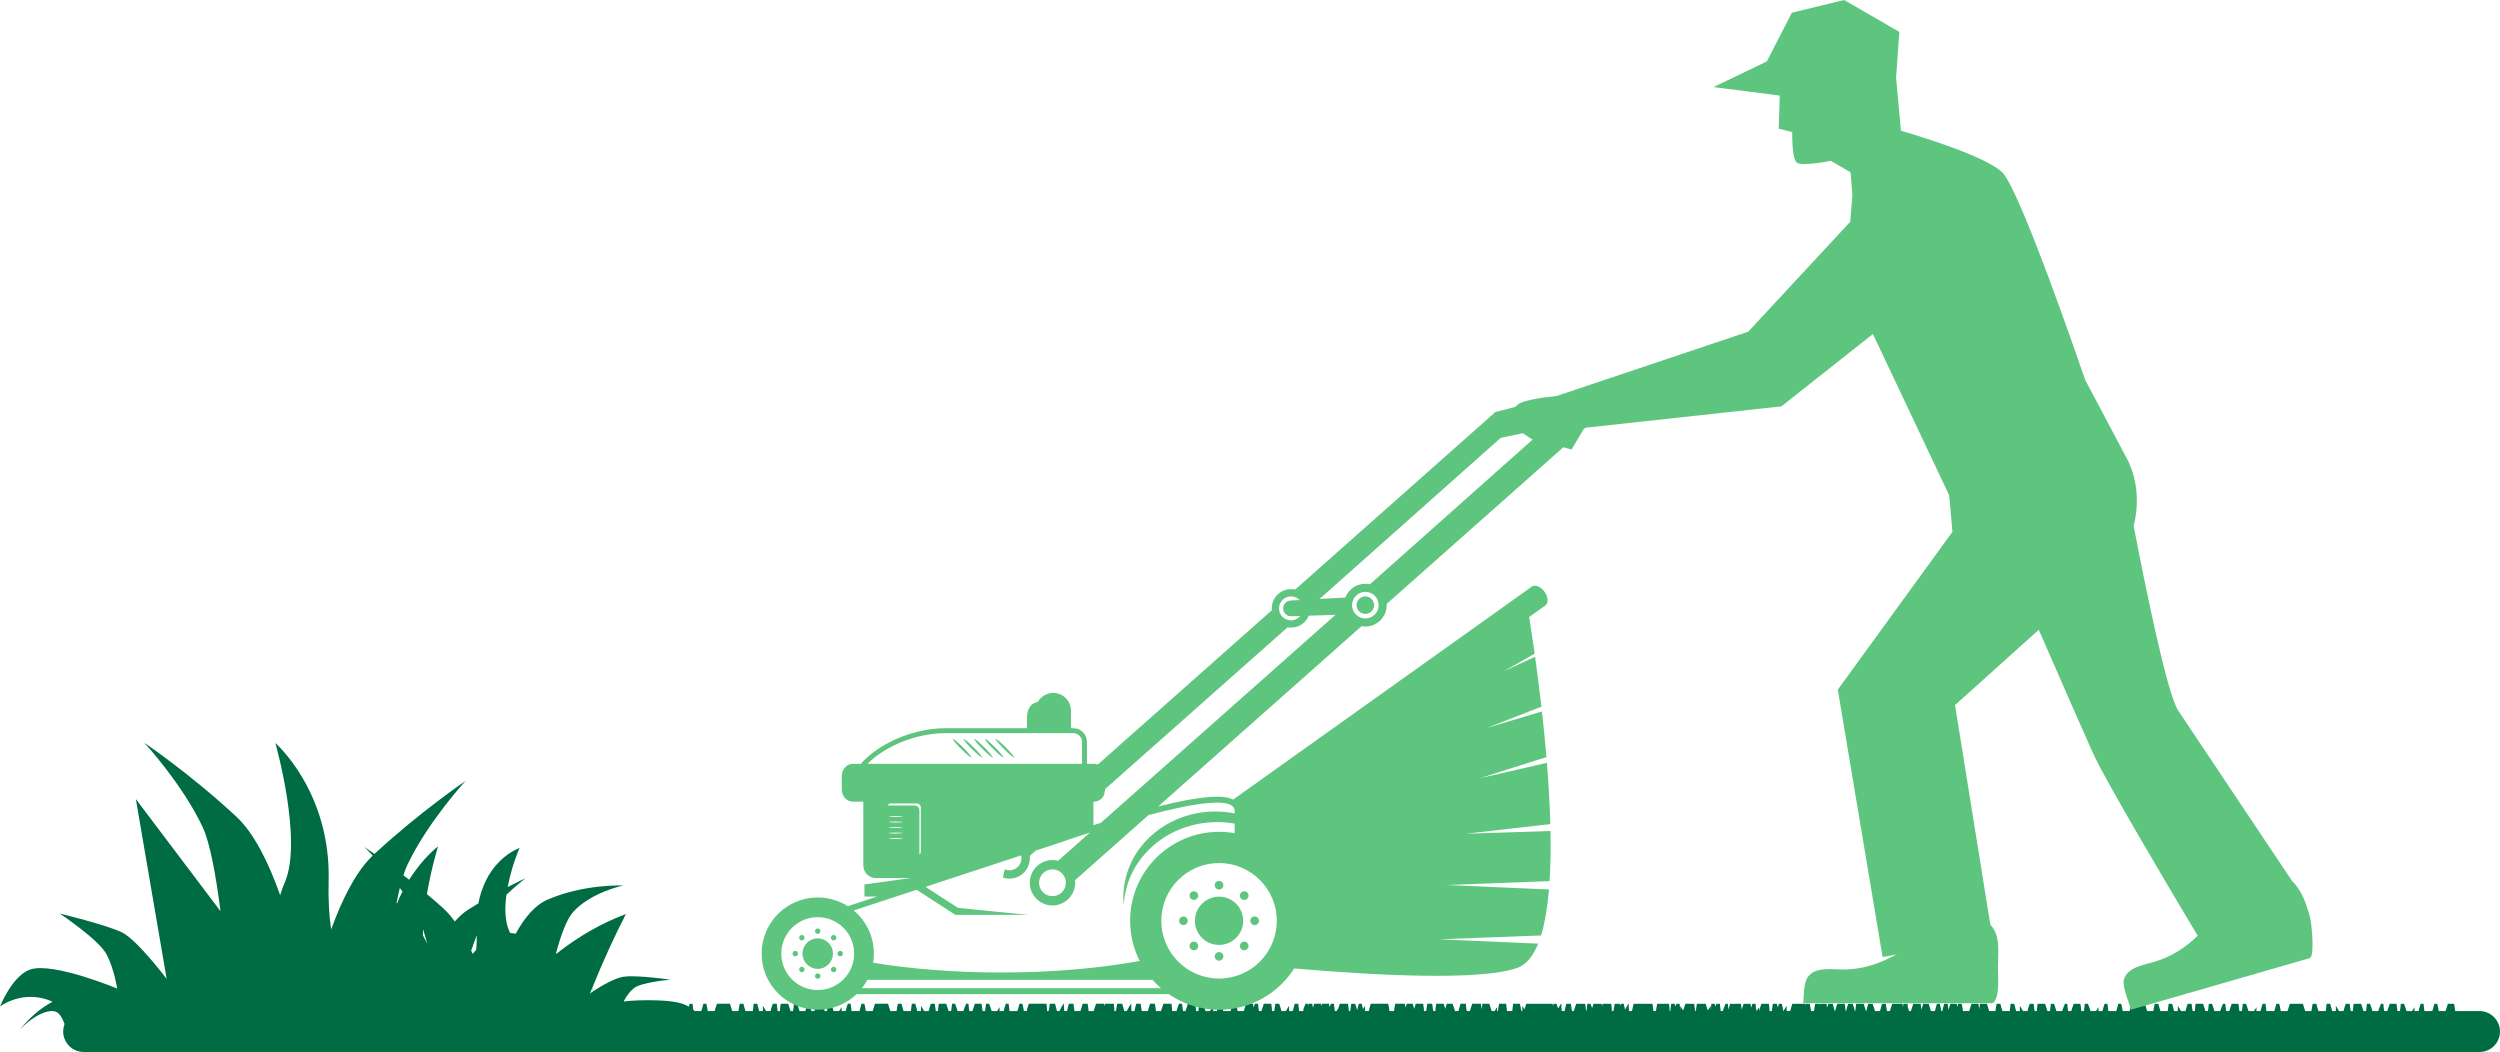
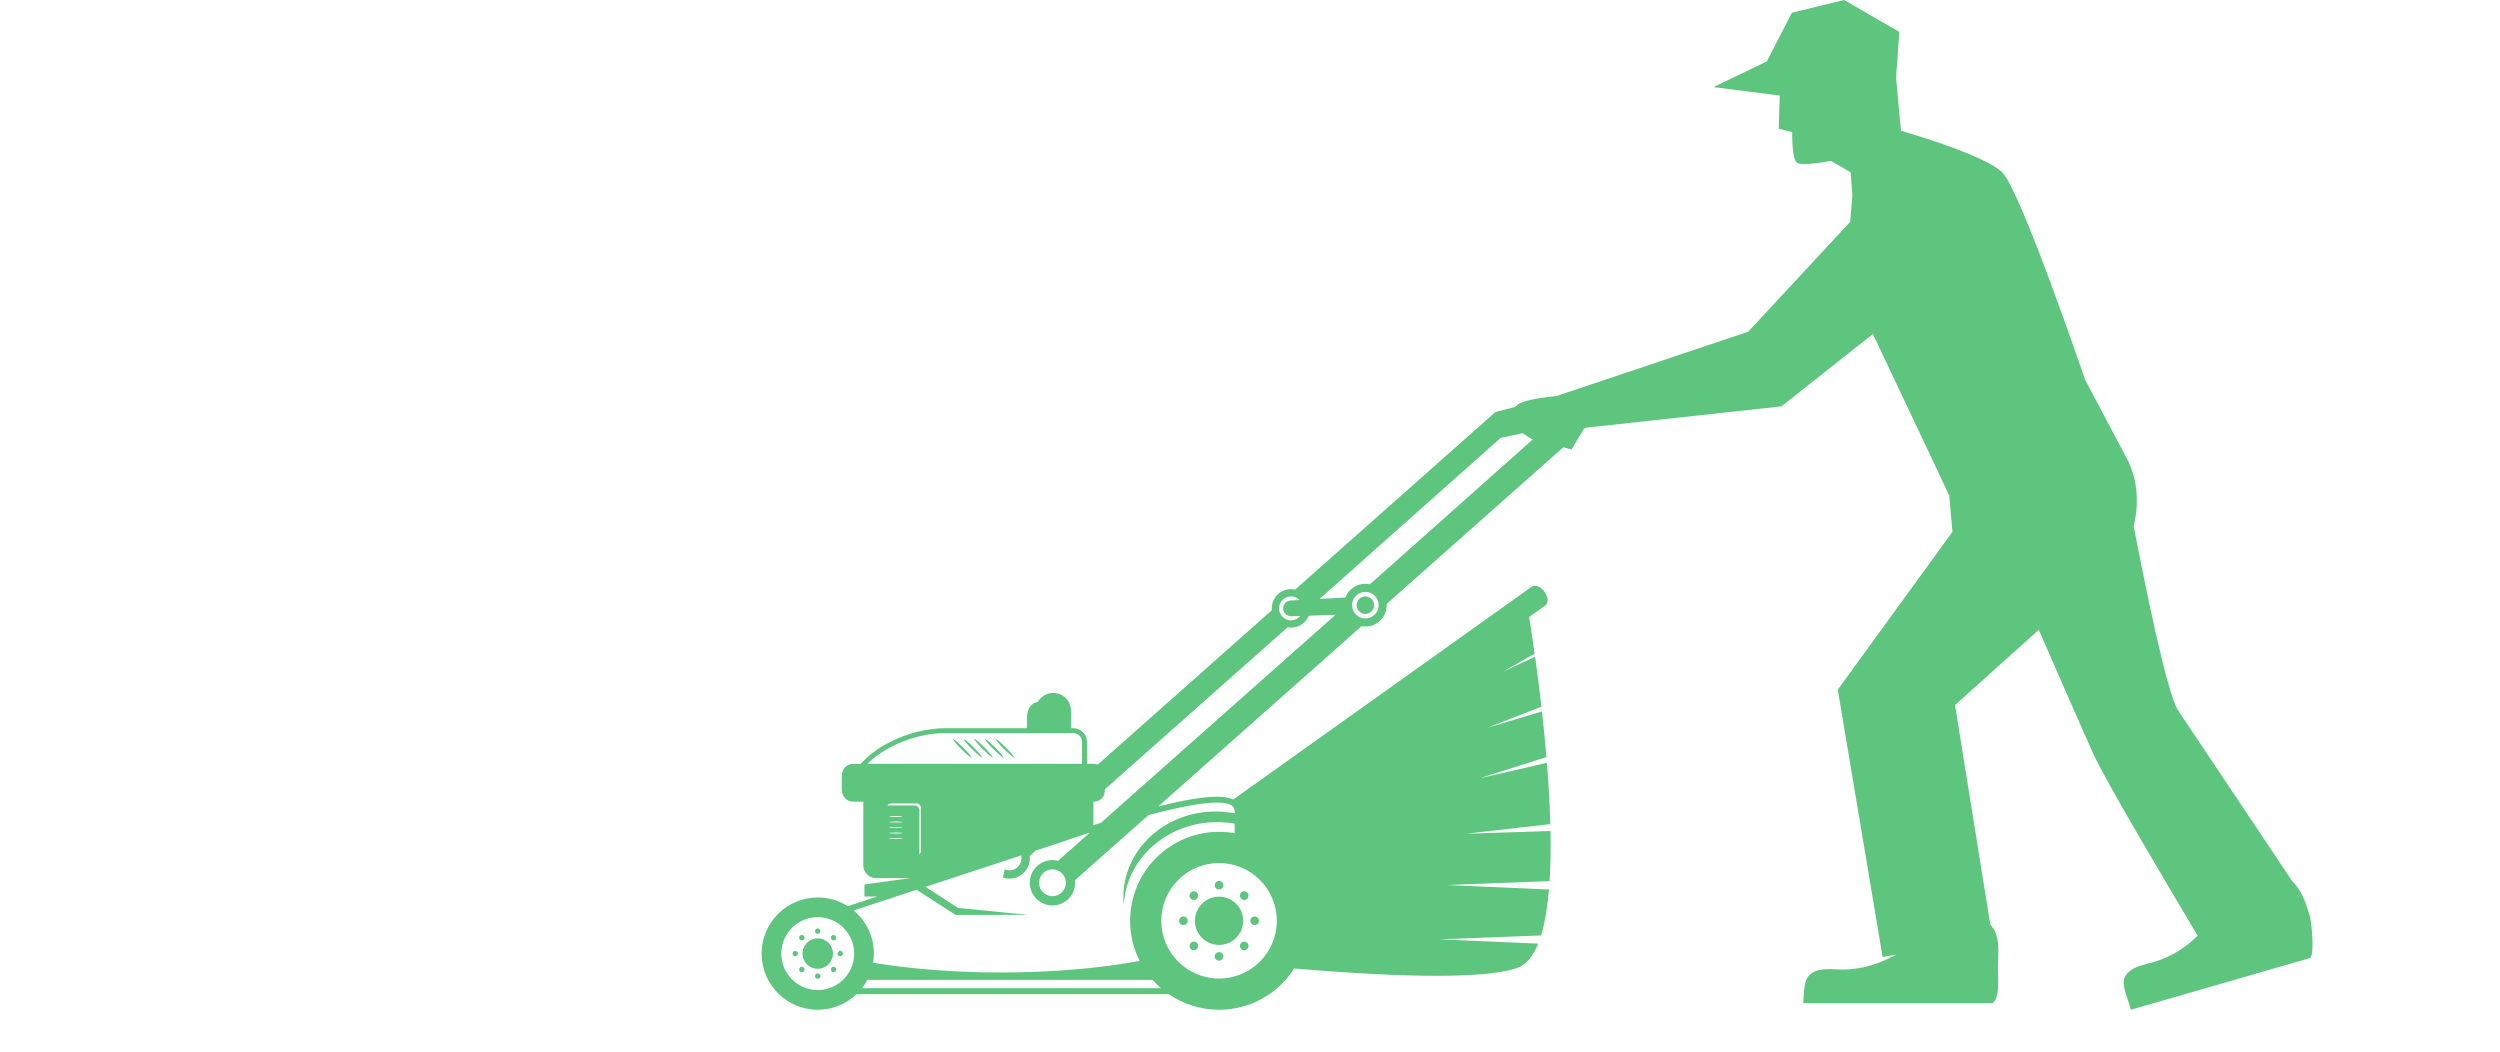
<svg xmlns="http://www.w3.org/2000/svg" fill="#5ec57e" height="828" preserveAspectRatio="xMidYMid meet" version="1" viewBox="0.0 0.0 1967.7 828.0" width="1967.7" zoomAndPan="magnify">
  <g>
    <g id="change1_1">
-       <path d="M490.87,696.98c0.08,0,0.13,0,0.13,0C491,696.98,490.95,696.98,490.87,696.98z M1951.56,795.79h-19.13 c-0.21-2.04-0.52-3.97-0.87-5.73h-4.88c-0.55,1.93-1.18,3.87-1.83,5.73h-5.35c-0.33-2.18-0.77-4.12-1.2-5.73h-2.28 c-0.43,1.89-0.99,3.83-1.61,5.73h-6.21c-0.29-1.92-0.54-3.85-0.69-5.73h-2.25c-0.55,1.62-1.14,3.55-1.68,5.73h-3.19 c-0.04-1.04-0.03-2.06,0.07-3.01c0,0-0.88,1.13-2.01,3.01h-4.32c-0.63-2.17-1.34-4.12-2.01-5.73h-2.46 c-0.16,1.88-0.43,3.82-0.76,5.73h-1.94c-0.17-2.03-0.45-3.96-0.79-5.73h-5.29c-0.58,1.94-1.22,3.88-1.89,5.73h-2.45 c-0.31-1.93-0.54-3.87-0.65-5.73h-1.85c-0.68,1.53-1.46,3.48-2.18,5.73h-4.54c-0.61-2.17-1.3-4.11-1.94-5.73h-2.44 c-0.15,1.88-0.4,3.82-0.71,5.73h-1.98c-0.65-1.84-1.28-3.77-1.86-5.73h-5.86c-0.28,1.79-0.52,3.72-0.65,5.73h-1.7 c-0.33-1.89-0.62-3.83-0.81-5.73h-3.07c-0.62,1.67-1.25,3.61-1.79,5.73h-3.51c-1.37-2.54-2.55-4.12-2.55-4.12 c0.13,1.3,0.1,2.7,0,4.12h-2.9c-0.47-2.12-1-4.06-1.51-5.73h-2.77c-0.18,1.89-0.43,3.82-0.73,5.73h-5.74 c-0.61-1.88-1.17-3.82-1.63-5.73h-2.88c-0.38,1.67-0.75,3.61-1.02,5.73h-4.89c-0.63-1.85-1.25-3.78-1.81-5.73h-10.27 c-0.56,1.93-1.18,3.87-1.83,5.73h-5.34c-0.33-2.18-0.77-4.12-1.2-5.73h-2.28c-0.44,1.89-0.99,3.83-1.61,5.73h-6.2 c-0.3-1.92-0.54-3.85-0.7-5.73h-2.26c-0.55,1.62-1.14,3.55-1.68,5.73h-3.19c-0.05-1.04-0.03-2.06,0.07-3.01 c0,0-0.89,1.13-2.01,3.01h-4.32c-0.63-2.17-1.34-4.12-2.01-5.73h-2.46c-0.16,1.88-0.43,3.82-0.76,5.73h-1.94 c-0.18-2.03-0.46-3.96-0.79-5.73h-5.29c-0.58,1.94-1.23,3.88-1.89,5.73h-2.45c-0.31-1.93-0.54-3.87-0.65-5.73h-1.84 c-0.69,1.53-1.47,3.48-2.18,5.73h-4.55c-0.61-2.17-1.3-4.11-1.95-5.73h-2.44c-0.15,1.88-0.4,3.82-0.7,5.73h-1.98 c-0.65-1.84-1.28-3.77-1.87-5.73h-5.87c-0.28,1.79-0.52,3.72-0.65,5.73h-1.7c-0.34-1.89-0.62-3.83-0.81-5.73h-3.06 c-0.62,1.67-1.25,3.61-1.79,5.73h-3.51c-1.37-2.55-2.54-4.12-2.54-4.12c0.12,1.3,0.09,2.7,0,4.12h-2.91 c-0.47-2.12-1-4.06-1.51-5.73h-2.76c-0.18,1.89-0.44,3.81-0.73,5.73h-5.74c-0.61-1.88-1.16-3.82-1.63-5.73h-2.88 c-0.38,1.67-0.75,3.61-1.02,5.73H1690c-0.63-1.85-1.25-3.78-1.81-5.73h-10.27c-0.55,1.93-1.18,3.87-1.83,5.73h-5.34 c-0.33-2.18-0.77-4.12-1.2-5.73h-2.29c-0.43,1.89-0.99,3.83-1.61,5.73h-6.2c-0.29-1.92-0.54-3.85-0.7-5.73h-2.25 c-0.55,1.62-1.15,3.55-1.68,5.73h-3.19c-0.05-1.04-0.03-2.06,0.06-3.01c0,0-0.88,1.13-2.01,3.01h-4.31 c-0.62-2.17-1.34-4.12-2.01-5.73h-2.46c-0.16,1.88-0.43,3.82-0.76,5.73h-1.94c-0.18-2.03-0.46-3.96-0.79-5.73h-5.28 c-0.58,1.94-1.22,3.88-1.89,5.73h-2.46c-0.3-1.93-0.53-3.87-0.65-5.73h-1.85c-0.69,1.53-1.47,3.48-2.18,5.73h-4.54 c-0.61-2.17-1.3-4.11-1.94-5.73h-2.43c-0.15,1.88-0.4,3.82-0.71,5.73h-1.98c-0.64-1.84-1.28-3.77-1.86-5.73h-5.87 c-0.28,1.79-0.51,3.72-0.65,5.73h-1.7c-0.33-1.89-0.61-3.83-0.81-5.73h-3.06c-0.62,1.67-1.25,3.61-1.79,5.73h-3.5 c-1.37-2.54-2.55-4.12-2.55-4.12c0.12,1.3,0.1,2.7,0,4.12h-2.9c-0.47-2.12-1-4.06-1.52-5.73h-2.76c-0.19,1.89-0.43,3.82-0.73,5.73 h-5.74c-0.61-1.88-1.17-3.82-1.63-5.73h-2.88c-0.38,1.67-0.75,3.61-1.02,5.73h-4.89c-0.63-1.85-1.25-3.78-1.81-5.73h-5.45 c-0.24,1.37-0.45,2.81-0.6,4.33c-0.16-1.52-0.37-2.96-0.61-4.33h-5.46c-0.56,1.95-1.18,3.88-1.81,5.73h-4.89 c-0.26-2.12-0.63-4.06-1.02-5.73h-2.88c-0.2,0.83-0.42,1.66-0.66,2.49c-0.14-0.86-0.29-1.7-0.45-2.49h-4.88 c-0.46,1.62-0.98,3.22-1.52,4.79c-0.23-1.6-0.44-3.21-0.6-4.79h-2.77c-0.51,1.67-1.04,3.61-1.51,5.73h-0.79 c-0.33-2.18-0.77-4.12-1.19-5.73h-2.28c-0.43,1.89-0.99,3.83-1.61,5.73h-3.08c-0.54-2.12-1.17-4.06-1.79-5.73h-2.03h-1.04h-1.21 c-0.46,1.34-0.94,2.91-1.4,4.65c-0.14-1.62-0.33-3.18-0.56-4.65h-5.86c-0.58,1.96-1.21,3.89-1.86,5.73h-1.45 c-0.3-1.04-0.62-2.02-0.94-2.94c-0.11-0.94-0.21-1.87-0.29-2.79h-0.77h-1.67h-0.79c-0.08,0.94-0.19,1.89-0.32,2.84 c-0.12-0.98-0.26-1.93-0.42-2.84h-2.75h-2.71h-2.58c-0.58,1.94-1.22,3.88-1.89,5.73h-2.22c-0.21-1.68-0.49-3.25-0.79-4.66 c-0.03-0.36-0.07-0.72-0.09-1.07h-0.14h-1.71h-1.17c-0.46,1.91-1.02,3.84-1.63,5.73h-3.92c-0.61-2.17-1.3-4.11-1.95-5.73h-0.61 h-1.83h-0.94c-0.51,1.67-1.04,3.61-1.51,5.73h-0.24c-0.64-1.84-1.28-3.77-1.86-5.73h-5.87c-0.28,1.79-0.52,3.72-0.65,5.73h-0.33 c-0.54-2.12-1.17-4.06-1.79-5.73h-0.39h-2.68h-0.38c-0.62,1.67-1.25,3.61-1.79,5.73h-0.33c-0.14-2.01-0.37-3.94-0.65-5.73h-5.87 c-0.58,1.96-1.21,3.89-1.86,5.73h-0.24c-0.47-2.12-1-4.06-1.51-5.73h-0.94h-1.83h-0.62c-0.36,0.89-0.72,1.88-1.08,2.95 c-0.13-1.02-0.28-2.01-0.44-2.95h-5.46c-0.09,0.3-0.18,0.59-0.27,0.88c-0.08-0.29-0.17-0.59-0.24-0.88h-2.88 c-0.38,1.67-0.75,3.61-1.02,5.73h-2.3c-0.27-2.12-0.64-4.06-1.02-5.73h-2.87c-0.07,0.29-0.16,0.59-0.23,0.89 c-0.09-0.3-0.18-0.59-0.27-0.89h-7.6h-2.67h-0.09c-0.31,1.01-0.62,2.13-0.93,3.31c-0.27,0.81-0.54,1.62-0.81,2.42h-2.67 c-0.1-1.42-0.12-2.83,0-4.12c0,0-1.18,1.58-2.55,4.12h-0.12c-0.33-2.18-0.77-4.12-1.19-5.73h-2.29c-0.21,0.93-0.46,1.88-0.73,2.83 c-0.31-1.01-0.64-1.96-0.96-2.83h-3.07c-0.2,1.9-0.48,3.83-0.81,5.73h-1.71c-0.13-2.01-0.37-3.94-0.65-5.73h-0.58h-2.25h-3.03 c-0.58,1.93-1.21,3.84-1.84,5.67c-0.04-1.02-0.03-2.01,0.06-2.95c0,0-0.89,1.13-2.01,3.01h-0.06c-0.31-1.91-0.56-3.85-0.7-5.73 h-2.45c-0.36,0.89-0.72,1.88-1.08,2.96c-0.13-1.02-0.28-2.01-0.45-2.96h-1.59h-2.46h-1.41c-0.45,1.54-0.93,3.07-1.43,4.56 c-0.17-1.59-0.39-3.14-0.65-4.56h-5.29c-0.06,0.22-0.14,0.43-0.2,0.65c-0.05-0.22-0.1-0.44-0.14-0.65h-2.88 c-0.36,1.52-0.81,3.06-1.28,4.58c-0.22-1.54-0.4-3.09-0.49-4.58h-1.85c-0.69,1.53-1.47,3.48-2.18,5.73h-1.58 c-0.29-1.91-0.55-3.84-0.73-5.73h-2.76c-0.21,0.67-0.41,1.39-0.62,2.14c-0.27-0.76-0.54-1.48-0.8-2.14h-2.44 c-0.13,1.62-0.34,3.29-0.59,4.95c-0.06-1.15-0.07-2.29,0.03-3.34c0,0-1.03,1.39-2.29,3.64c-0.58-1.7-1.16-3.46-1.7-5.25h-3.86 h-2.01h-1.05c-0.19,1.9-0.48,3.83-0.81,5.73h-0.49c-0.33-1.89-0.61-3.83-0.81-5.73h-1.06h-2.01h-3.86 c-0.53,1.79-1.11,3.55-1.7,5.25c-1.25-2.26-2.28-3.65-2.28-3.65c0.1,1.06,0.09,2.19,0.03,3.34c-0.25-1.66-0.46-3.33-0.6-4.95h-2.44 c-0.26,0.66-0.53,1.38-0.8,2.14c-0.2-0.75-0.41-1.47-0.61-2.14h-2.76c-0.19,1.89-0.43,3.81-0.73,5.73h-0.42 c-0.1-2-0.3-3.92-0.55-5.73h-6.35c-0.01,0.03-0.02,0.06-0.03,0.09c-0.01-0.03-0.01-0.06-0.02-0.09h-2.88 c-0.38,1.67-0.75,3.61-1.02,5.73h-1.97c-0.18-2.07-0.48-4-0.81-5.73h-3.79c-0.02,0.07-0.04,0.14-0.06,0.22 c-0.02-0.08-0.04-0.14-0.06-0.22h-7.27h-3h-0.53c-0.48,1.72-0.95,3.65-1.35,5.73h-2.32c-0.24-1.98-0.34-3.94-0.21-5.73h-0.22 c-0.47,0.67-1.57,2.33-2.74,4.62c-0.3-1.73-0.66-3.3-1.01-4.62h-2.29c-0.12,0.51-0.26,1.03-0.4,1.55 c-0.16-0.53-0.32-1.05-0.49-1.55h-3.96c-0.25,1.93-0.58,3.86-0.94,5.73h-1.25c-0.07-1.99-0.24-3.91-0.47-5.73h-0.99h-2.25h-3.5 c-0.18,0.59-0.38,1.19-0.57,1.77c-0.07-0.6-0.14-1.19-0.22-1.77h-6.42c-0.37,1.17-0.74,2.32-1.13,3.46 c-0.43-1.27-0.87-2.44-1.3-3.46h-2.46c-0.16,1.88-0.43,3.82-0.76,5.73h-0.2c-0.17-2.06-0.46-4-0.8-5.73h-1.73h-2.13h-3.16 c-0.58,1.94-1.22,3.88-1.88,5.73h-1.45c-0.32-1.89-0.61-3.82-0.84-5.73h-0.82h-1.85h-0.94c-0.47,1.73-0.94,3.65-1.33,5.73h-2.26 c-0.25-1.98-0.36-3.94-0.24-5.73h-0.32c-0.46,0.67-1.31,1.97-2.24,3.71c-0.44-1.37-0.89-2.62-1.33-3.71h-2.44 c-0.05,0.59-0.12,1.2-0.18,1.8c-0.18-0.62-0.36-1.23-0.55-1.8h-3.81h-0.24h-2.62h-3h-3.16h-3.07h-4.71 c-0.47,1.32-0.93,2.79-1.35,4.36c-1.02-1.72-1.78-2.76-1.78-2.76c0.12,1.3,0.1,2.7,0,4.12h-0.73c-0.32-2.18-0.76-4.12-1.19-5.73 h-2.29c-0.03,0.13-0.07,0.25-0.1,0.38c-0.04-0.12-0.07-0.25-0.11-0.38h-2.76c-0.19,1.89-0.44,3.82-0.74,5.73h-4.11 c-0.29-1.92-0.54-3.85-0.7-5.73h-2.25c-0.06,0.17-0.12,0.36-0.18,0.53c-0.04-0.18-0.1-0.36-0.14-0.53h-2.88 c-0.38,1.67-0.75,3.61-1.02,5.73h-0.66c-0.04-1.04-0.03-2.06,0.07-3.01c0,0-0.88,1.13-2.01,3.01h-2.28 c-0.64-1.85-1.25-3.78-1.82-5.73H1170h-2.46h-0.76c-0.23,1.37-0.44,2.81-0.6,4.33c-0.16-1.52-0.37-2.96-0.6-4.33h-1.52h-3.94h-1.36 c-0.58,1.94-1.22,3.88-1.88,5.73h-2.46c-0.3-1.93-0.54-3.87-0.65-5.73h-1.37h-0.48h-2.4c-0.46,1.91-1.02,3.84-1.63,5.73h-2.69 c-0.61-2.17-1.3-4.11-1.95-5.73h-1.83h-0.6h-2.17c-0.37,1.21-0.75,2.55-1.1,4c-0.44-1.31-0.88-2.64-1.28-4h-5.87 c-0.29,1.79-0.52,3.72-0.65,5.73h-1.57c-0.1-0.42-0.21-0.83-0.33-1.23c-0.24-1.5-0.46-3.01-0.61-4.5h-0.85h-2.21h-0.85 c-0.16,1.49-0.37,3-0.62,4.5c-0.12,0.41-0.23,0.81-0.33,1.23h-1.57c-0.13-2.01-0.37-3.94-0.65-5.73h-5.86 c-0.4,1.36-0.83,2.68-1.28,4c-0.36-1.45-0.73-2.79-1.11-4h-2.16h-0.6h-1.85c-0.35,0.89-0.73,1.88-1.09,2.96 c-0.13-1.02-0.28-2.01-0.45-2.96h-4.72h-0.73h-2.14c-0.39,1.67-0.75,3.61-1.02,5.73h-3.53c-0.27-2.12-0.63-4.06-1.02-5.73h-2.15 h-0.73h-8.11h-1.44h-1.32c-0.51,1.67-1.04,3.61-1.51,5.73h-2.91c-0.1-1.42-0.12-2.83,0-4.12c0,0-0.72,0.97-1.69,2.6 c-0.28-1.56-0.62-2.99-0.94-4.21h-2.29c-0.37,1.62-0.84,3.27-1.36,4.91c-0.49-1.8-1.03-3.46-1.57-4.91h-3.07 c-0.19,1.9-0.48,3.83-0.81,5.73h-1.01c-0.29-1.92-0.54-3.85-0.69-5.73h-0.65h-1.6h-4.26c-0.35,1.17-0.72,2.33-1.1,3.48 c-0.36,0.52-0.88,1.28-1.45,2.25h-1.29c-0.31-1.91-0.56-3.85-0.71-5.73h-2.45c-0.3,0.76-0.62,1.6-0.92,2.49 c-0.13-0.36-0.26-0.7-0.39-1.04c-0.07-0.48-0.14-0.99-0.22-1.45h-0.35h-2.46h-2.64c-0.18,0.61-0.37,1.21-0.55,1.82 c-0.09-0.62-0.19-1.24-0.3-1.82h-5.29c-0.3,1.02-0.63,2.04-0.96,3.05c-0.19-1.09-0.4-2.11-0.61-3.05h-2.87 c-0.12,0.51-0.27,1.02-0.4,1.52c-0.05-0.51-0.11-1.03-0.14-1.52h-1.85c-0.53,1.19-1.12,2.64-1.7,4.28v1.45h-3.29 c-0.29-1.91-0.55-3.84-0.73-5.73h-2.77c-0.51,1.67-1.04,3.61-1.51,5.73h-2.9c-0.1-1.42-0.12-2.83,0-4.12c0,0-1.18,1.58-2.55,4.12 h-3.5c-0.54-2.12-1.17-4.06-1.79-5.73h-3.07c-0.19,1.9-0.48,3.83-0.81,5.73h-1.71c-0.14-2.01-0.37-3.94-0.65-5.73h-5.86 c-0.58,1.96-1.22,3.89-1.86,5.73h-1.98c-0.3-1.91-0.55-3.85-0.7-5.73h-2.45c-0.36,0.89-0.73,1.88-1.09,2.96 c-0.13-1.02-0.28-2.01-0.44-2.96h-5.46c-0.56,1.95-1.17,3.88-1.81,5.73h-4.89c-0.26-2.12-0.63-4.06-1.02-5.73h-2.87 c-0.46,1.91-1.02,3.84-1.63,5.73h-5.74c-0.3-1.91-0.55-3.84-0.73-5.73h-2.76c-0.51,1.67-1.04,3.61-1.51,5.73h-2.9 c-0.1-1.42-0.12-2.83,0-4.12c0,0-1.18,1.58-2.55,4.12h-3.5c-0.54-2.12-1.17-4.06-1.79-5.73h-3.07c-0.19,1.9-0.48,3.83-0.81,5.73 h-1.71c-0.13-2.01-0.36-3.94-0.65-5.73h-5.86c-0.58,1.96-1.22,3.89-1.86,5.73h-1.98c-0.31-1.91-0.55-3.85-0.71-5.73h-2.44 c-0.64,1.62-1.33,3.56-1.94,5.73h-3.39c-0.1-2-0.3-3.92-0.56-5.73h-6.35c-0.61,1.97-1.26,3.9-1.91,5.73h-4 c-0.18-2.07-0.47-4-0.81-5.73h-3.79c-0.53,1.93-1.14,3.87-1.77,5.73h-4.79c-0.32-1.89-0.6-3.82-0.83-5.73h-3.54 c-0.48,1.72-0.95,3.65-1.35,5.73h-2.32c-0.24-1.98-0.34-3.94-0.21-5.73h-0.21c-0.54,0.78-1.93,2.87-3.29,5.73h-2.07 c-0.44-2.07-0.99-4-1.56-5.73h-3.97c-0.25,1.93-0.58,3.86-0.94,5.73h-1.25c-0.07-1.99-0.24-3.91-0.47-5.73h-6.74 c-0.19,0.59-0.38,1.19-0.57,1.77c-0.07-0.6-0.14-1.19-0.23-1.77h-6.42c-0.61,1.97-1.26,3.9-1.92,5.73h-3.92 c-0.17-2.06-0.46-4-0.8-5.73h-3.86c-0.53,1.94-1.15,3.88-1.79,5.73h-4.7c-0.32-1.89-0.61-3.82-0.84-5.73h-3.6 c-0.48,1.73-0.94,3.65-1.33,5.73h-2.26c-0.25-1.98-0.36-3.94-0.25-5.73h-0.32c-0.62,0.91-1.96,2.97-3.25,5.73h-1.95 c-0.43-2.07-0.98-4-1.54-5.73h-4.05c-0.26,1.93-0.59,3.86-0.95,5.73h-1.21c-0.06-1.99-0.22-3.91-0.45-5.73h-13.95 c-0.6,1.69-1.2,3.63-1.69,5.73h-2.16c-0.33-2.18-0.77-4.12-1.19-5.73h-2.29c-0.43,1.89-0.99,3.83-1.61,5.73h-6.2 c-0.3-1.92-0.54-3.85-0.7-5.73h-2.25c-0.55,1.62-1.15,3.55-1.68,5.73h-3.19c-0.04-1.04-0.03-2.06,0.07-3.01 c0,0-0.88,1.13-2.01,3.01h-4.31c-0.63-2.17-1.34-4.12-2.01-5.73h-2.46c-0.16,1.88-0.43,3.82-0.76,5.73h-1.94 c-0.18-2.03-0.46-3.96-0.79-5.73h-5.29c-0.58,1.94-1.22,3.88-1.89,5.73h-2.45c-0.3-1.93-0.54-3.87-0.65-5.73h-1.85 c-0.69,1.53-1.47,3.48-2.18,5.73h-4.55c-0.61-2.17-1.3-4.11-1.94-5.73h-2.44c-0.15,1.88-0.4,3.82-0.71,5.73h-1.98 c-0.65-1.84-1.28-3.77-1.86-5.73h-5.87c-0.29,1.79-0.52,3.72-0.65,5.73h-1.7c-0.33-1.89-0.61-3.83-0.81-5.73h-3.07 c-0.62,1.67-1.25,3.61-1.79,5.73h-3.5c-1.37-2.54-2.55-4.12-2.55-4.12c0.12,1.3,0.1,2.7,0,4.12h-2.9c-0.47-2.12-1-4.06-1.52-5.73 h-2.76c-0.19,1.89-0.43,3.82-0.73,5.73h-5.74c-0.61-1.88-1.17-3.82-1.63-5.73h-2.88c-0.38,1.67-0.75,3.61-1.02,5.73h-4.89 c-0.63-1.85-1.25-3.78-1.81-5.73h-10.27c-0.55,1.93-1.18,3.87-1.83,5.73h-5.34c-0.33-2.18-0.77-4.12-1.2-5.73h-2.28 c-0.43,1.89-0.99,3.83-1.61,5.73h-6.2c-0.29-1.92-0.54-3.85-0.7-5.73h-2.25c-0.55,1.62-1.15,3.55-1.69,5.73h-3.19 c-0.04-1.04-0.03-2.06,0.06-3.01c0,0-0.89,1.13-2.01,3.01h-4.32c-0.63-2.17-1.34-4.12-2.01-5.73h-2.46 c-0.16,1.88-0.43,3.82-0.76,5.73h-1.95c-0.18-2.03-0.46-3.96-0.79-5.73h-5.29c-0.58,1.94-1.23,3.88-1.89,5.73h-2.45 c-0.3-1.93-0.54-3.87-0.65-5.73h-1.85c-0.68,1.53-1.47,3.48-2.18,5.73h-4.55c-0.61-2.17-1.3-4.11-1.94-5.73h-2.44 c-0.15,1.88-0.4,3.82-0.71,5.73h-1.98c-0.65-1.84-1.28-3.77-1.86-5.73h-5.88c-0.28,1.79-0.51,3.72-0.65,5.73h-1.7 c-0.33-1.89-0.61-3.83-0.81-5.73h-3.07c-0.62,1.67-1.25,3.61-1.8,5.73h-3.5c-1.37-2.55-2.55-4.12-2.55-4.12 c0.12,1.3,0.1,2.7,0,4.12h-2.9c-0.47-2.12-1-4.06-1.52-5.73h-2.76c-0.18,1.89-0.44,3.81-0.73,5.73h-5.74 c-0.61-1.88-1.17-3.82-1.63-5.73h-2.87c-0.39,1.67-0.76,3.61-1.02,5.73h-4.89c-0.63-1.85-1.25-3.78-1.81-5.73h-10.27 c-0.56,1.93-1.18,3.87-1.83,5.73h-5.35c-0.33-2.18-0.77-4.12-1.2-5.73h-2.28c-0.43,1.89-0.99,3.83-1.61,5.73h-5.17 c-0.38-0.35-0.77-0.69-1.18-1.04c-0.23-1.58-0.42-3.16-0.55-4.69h-2.25c-0.24,0.69-0.48,1.45-0.72,2.24 c-0.81-0.47-1.65-0.91-2.56-1.3c-11.89-5.81-48.83-3.33-48.74-2.58c0.01,0.02,2.83-6.41,8.08-10.57c5.2-4.65,29.17-6.97,29.19-6.61 c0.01-0.27-27.13-3.81-36.13-2.56c-6.75,0.29-18.73,7.36-24.44,11.12c-0.37-0.44-0.88-1.06-1.53-1.84 c8.47-21,17.38-40.54,26.66-58.55c-18.97,7.09-37.43,17.61-54.92,31.42c-0.07-0.05-0.14-0.1-0.2-0.15 c3.89-14.71,8.73-27.85,13.93-33.24c13.39-14.6,37.58-20.3,39.46-20.46c-2.14-0.08-31.28-1.09-59.44,10.9 c-10.14,4.16-18.73,14.37-25.54,27.03c-1.5-0.28-2.98-0.46-4.43-0.54c-0.17-0.38-0.33-0.75-0.51-1.13c-3.71-7.91-3.82-18.56-2.4-29 c8.1-7.72,14.99-12.93,14.99-12.93s-5.56,2.5-14,6.85c3-15.81,8.69-29.71,9.49-30.77c-0.97,0.44-9.71,3.49-17.91,12.76 c-6.19,6.81-12.06,17.12-14.65,30.86c-2.73,1.64-5.51,3.37-8.3,5.16c-3.51,2.26-6.94,5.39-10.26,9.13c-3.06-4.22-6.35-8-9.87-11.13 c-3.97-3.56-8.03-7.04-12.07-10.42c3.51-20.7,8.76-37.54,8.76-37.54s-11.79,8.76-22.74,26.24c-1.54-1.21-3.05-2.38-4.54-3.53 c1-3.11,2.04-5.85,3.12-8.13c15.94-33.74,45.78-66.09,45.78-66.09s-35.78,24.21-71.65,57.4c-4.98-3.52-7.99-5.53-7.99-5.5 c0.05,0.02,2.63,2.58,6.58,6.83c-13.2,12.62-24.05,34.37-32.7,58.1c-1.56-10.46-2.39-22.99-1.98-37.95 c1.91-70.56-41.93-108.74-41.93-108.74s21.8,76.7,7.41,109.71c-1.42,3.24-2.61,6.63-3.63,10.09 c-8.96-25.31-20.38-48.74-34.43-61.81c-36.13-33.58-72.45-58.15-72.45-58.15s29.84,32.35,45.78,66.09 c5.96,12.61,10.63,38.7,14.13,66.42l-66.63-88.26l24.27,141.56c0,0-23.21-30.79-35.2-36.63c-11.99-5.83-49.05-14.85-49.05-14.85 s31.07,20.68,37.06,32.34c6,11.66,8.23,26.71,8.23,26.71s-50.2-20.88-68.18-15.04C9.69,767.67,0,792.2,0,792.2 s15.4-11.93,35.97-5.83c2.07,0.61,3.85,1.33,5.4,2.14c-4.94,2.44-9.86,6.01-13.9,9.54c-7.01,6.03-11.45,11.93-11.92,12.38 c0.43-0.37,4.56-4.96,10.24-8.75c5.91-4.07,13.53-7.24,18.17-5.33c2.83,1.01,5.03,4.78,6.76,9.4c-0.05,0.42-0.12,0.81-0.19,1.17 c-0.22,0.68-0.4,1.39-0.53,2.11c-0.1,0.3-0.16,0.47-0.16,0.47l0.06,0.21c-0.1,0.72-0.17,1.45-0.17,2.19 c0,3.89,1.38,7.45,3.68,10.23v0h0c2.96,3.58,7.43,5.87,12.43,5.87h960h534.15h391.58c8.9,0,16.1-7.22,16.1-16.1 C1967.66,803,1960.46,795.79,1951.56,795.79z M312.51,711.05c-0.13-0.12-0.26-0.23-0.39-0.34c0.82-4.19,1.68-8.16,2.58-11.83 c0.7,0.93,1.39,1.87,2.08,2.82C315.28,704.62,313.85,707.74,312.51,711.05z M332.89,736.24c0-1.61,0.03-3.23,0.09-4.87 c1.14,3.53,2.24,7.44,3.29,11.6C335.21,740.62,334.08,738.38,332.89,736.24z M374.82,747.51c-0.95,1.06-1.89,2.16-2.81,3.31 c-0.37-0.88-0.76-1.75-1.15-2.62c1.46-4.28,2.94-8.34,4.42-11.99C375.27,740.28,375.11,744.04,374.82,747.51z M464.28,782.11 c0.52-1.3,1.04-2.58,1.56-3.87c0.66,0.67,1.2,1.21,1.58,1.6C465.47,781.13,464.26,782.03,464.28,782.11z" fill="#006c43" />
-     </g>
+       </g>
    <g id="change2_1">
      <path d="M643.62,735.02c1.18,0,2.15-0.96,2.15-2.14c0-1.18-0.96-2.14-2.15-2.14c-1.18,0-2.14,0.96-2.14,2.14 C641.48,734.05,642.44,735.02,643.62,735.02z M625.94,748.41c-1.19,0-2.15,0.96-2.15,2.14c0,1.19,0.96,2.14,2.15,2.14 c1.18,0,2.14-0.96,2.14-2.14C628.08,749.37,627.12,748.41,625.94,748.41z M632.63,739.57c0.84-0.84,0.84-2.2,0-3.03 c-0.84-0.84-2.2-0.84-3.03,0c-0.83,0.83-0.83,2.19,0,3.03C630.44,740.4,631.8,740.4,632.63,739.57z M758.41,581.63 c-0.37,0.37,2.57,3.91,6.58,7.92c4,4.01,7.55,6.95,7.92,6.58c0.37-0.37-2.57-3.91-6.58-7.92 C762.32,584.2,758.78,581.26,758.41,581.63z M766.81,581.63c-0.37,0.37,2.57,3.91,6.58,7.92c4,4.01,7.55,6.95,7.91,6.58 c0.37-0.37-2.57-3.91-6.58-7.92C770.73,584.2,767.19,581.26,766.81,581.63z M749.99,581.63c-0.37,0.37,2.57,3.91,6.58,7.92 c4,4.01,7.55,6.95,7.92,6.58c0.37-0.37-2.57-3.91-6.58-7.92C753.91,584.2,750.36,581.26,749.99,581.63z M783.64,581.63 c-0.37,0.37,2.57,3.91,6.58,7.92c4,4.01,7.55,6.95,7.92,6.58c0.37-0.37-2.57-3.91-6.58-7.92 C787.56,584.2,784.01,581.26,783.64,581.63z M775.23,581.63c-0.37,0.37,2.58,3.91,6.58,7.92c4,4.01,7.55,6.95,7.92,6.58 c0.37-0.37-2.58-3.91-6.58-7.92C779.15,584.2,775.6,581.26,775.23,581.63z M629.6,761.55c-0.83,0.84-0.83,2.2,0,3.03 c0.84,0.84,2.2,0.84,3.03,0c0.84-0.84,0.84-2.19,0-3.03C631.8,760.71,630.44,760.71,629.6,761.55z M987.51,728.13 c1.88,0,3.4-1.52,3.4-3.39c0-1.88-1.52-3.4-3.4-3.4c-1.88,0-3.4,1.52-3.4,3.4C984.12,726.61,985.64,728.13,987.51,728.13z M981.7,707.32c1.33-1.33,1.33-3.48,0-4.81c-1.33-1.32-3.48-1.32-4.8,0c-1.32,1.33-1.32,3.48,0,4.81 C978.23,708.65,980.38,708.65,981.7,707.32z M976.9,742.15c-1.32,1.33-1.32,3.48,0,4.8c1.33,1.33,3.48,1.33,4.8,0 c1.33-1.32,1.33-3.47,0-4.8C980.38,740.82,978.23,740.82,976.9,742.15z M1074.64,469.42c-3.81,0-6.89,3.08-6.89,6.89 c0,3.8,3.08,6.88,6.89,6.88c3.8,0,6.88-3.08,6.88-6.88C1081.52,472.51,1078.44,469.42,1074.64,469.42z M959.49,749.36 c-1.88,0-3.4,1.52-3.4,3.39c0,1.88,1.52,3.4,3.4,3.4s3.4-1.52,3.4-3.4C962.89,750.88,961.37,749.36,959.49,749.36z M940.5,724.74 c0,10.49,8.51,18.99,18.99,18.99c10.49,0,18.99-8.5,18.99-18.99c0-10.49-8.5-19-18.99-19C949,705.74,940.5,714.25,940.5,724.74z M956.09,696.72c0,1.87,1.52,3.39,3.4,3.39s3.4-1.52,3.4-3.39c0-1.88-1.52-3.4-3.4-3.4S956.09,694.84,956.09,696.72z M643.62,766.1 c-1.18,0-2.14,0.96-2.14,2.14c0,1.18,0.96,2.14,2.14,2.14c1.18,0,2.15-0.96,2.15-2.14C645.77,767.06,644.81,766.1,643.62,766.1z M654.61,761.55c-0.83,0.84-0.83,2.2,0,3.03c0.84,0.84,2.2,0.84,3.04,0c0.83-0.84,0.83-2.19,0-3.03 C656.81,760.71,655.45,760.71,654.61,761.55z M643.62,738.57c-6.62,0-11.99,5.37-11.99,11.99c0,6.62,5.37,11.99,11.99,11.99 c6.62,0,11.99-5.37,11.99-11.99C655.61,743.94,650.24,738.57,643.62,738.57z M654.61,736.54c-0.83,0.83-0.83,2.19,0,3.03 c0.84,0.83,2.2,0.83,3.04,0c0.83-0.84,0.83-2.2,0-3.03C656.81,735.7,655.45,735.7,654.61,736.54z M942.08,707.32 c1.32-1.33,1.32-3.48,0-4.81c-1.33-1.32-3.48-1.32-4.8,0c-1.32,1.33-1.32,3.48,0,4.81C938.6,708.65,940.75,708.65,942.08,707.32z M661.31,748.41c-1.18,0-2.14,0.96-2.14,2.14c0,1.19,0.96,2.14,2.14,2.14c1.18,0,2.15-0.96,2.15-2.14 C663.45,749.37,662.49,748.41,661.31,748.41z M931.47,721.34c-1.88,0-3.4,1.52-3.4,3.4c0,1.87,1.52,3.39,3.4,3.39 c1.87,0,3.39-1.52,3.39-3.39C934.86,722.86,933.34,721.34,931.47,721.34z M937.27,742.15c-1.32,1.33-1.32,3.48,0,4.8 c1.33,1.33,3.48,1.33,4.8,0c1.32-1.32,1.32-3.47,0-4.8C940.75,740.82,938.6,740.82,937.27,742.15z M1817.67,720.03 c-1.25-4.39-2.68-8.76-4.46-12.83l0.04-0.02c0,0-0.06-0.08-0.14-0.21c-2.3-5.2-5.19-9.89-8.99-13.46 c-22.64-33.88-80.22-120.06-89.72-134.28c-8.9-13.32-26.69-101.82-35.05-145.34c1.27-4.9,2.11-10.13,2.41-15.61 c0.68-12.65-1.63-24.37-5.96-33.54l0.16-0.15l-34.81-65.7c0,0-50.58-148.58-65.13-163.12c-13.04-13.04-68.49-29.58-79.81-32.86 l-3.84-41.66l2.58-36.13L1451.48,0l-41.1,9.99l-19.76,38.37l-41.98,20.19l52.17,6.65l-0.81,26.09l10.63,2.71 c0,0-0.5,20.92,3.64,24.03c4.13,3.11,26.79-1.43,26.79-1.43l15.52,9.05l1.39,17.8l-1.67,21.09l-80.3,86.52l-150.81,50.62 c-6.56,0.66-25.92,2.9-30.37,6.61c-0.59,0.49-1.32,1.17-2.13,1.97l-15.72,4.05l-157.59,139.73c-1.05-0.23-2.14-0.35-3.26-0.35 c-8.36,0-15.15,6.78-15.15,15.15c0,0.49,0.03,0.98,0.07,1.46L864.07,601.75c-0.92-0.36-1.9-0.56-2.92-0.56h-5.62v-17.31 c0-5.91-4.81-10.72-10.72-10.72h-1.88v-13.24c0-0.1,0-0.2-0.01-0.3c0-0.09,0.01-0.19,0.01-0.28c0-7.71-6.25-13.95-13.95-13.95 c-5.18,0-9.7,2.83-12.1,7.02c-7.21,1.58-8.59,7.72-8.59,13.24v7.51h-62.34c-0.11,0-0.2,0.01-0.25,0.01l-1.52-0.01 c-14.51,0-30.1,3.89-43.9,10.96c-9.44,4.83-17.35,10.82-22.74,17.08h-6.24c-4.85,0-8.78,4.32-8.78,9.64v10.5 c0,5.33,3.93,9.64,8.78,9.64h8.19v50.23c0,5.47,4.44,9.91,9.92,9.91h27.42l-36.45,5.03v9.49h10.04c-8.31,2.73-16.11,5.3-23.13,7.61 c-6.84-4.34-14.95-6.86-23.66-6.86c-24.4,0-44.18,19.78-44.18,44.18c0,24.4,19.78,44.18,44.18,44.18 c11.87,0,22.63-4.68,30.58-12.28h245.68c11.27,7.75,24.91,12.28,39.61,12.28c24.86,0,46.7-12.96,59.12-32.49 c63.59,5.45,146.54,9.9,175.69-0.46c7.06-2.51,12.4-9.26,16.35-19.09l-77.61-3.39l79.87-3.03c3.08-10.02,5.08-22.37,6.24-36.2 l-80.36-3.51l80.85-3.06c0.78-12.34,0.96-25.68,0.7-39.45l-66.39,2.14l66.26-7.57c-0.42-15.89-1.4-32.25-2.68-48.23l-52.78,12.1 l52.41-16.61c-1.04-12.39-2.26-24.5-3.53-35.94l-42.97,12.85l42.55-16.6c-1.67-14.6-3.41-28-4.98-39.33l-24.98,11.62l24.64-14.01 c-1.84-13.08-3.43-23.16-4.34-28.83l12.72-9.06c2.61-1.86,2.34-6.69-0.58-10.8c-2.93-4.11-7.41-5.93-10.02-4.07L970.61,629.31 c-5.84-2.97-19.24-4.51-58.99,5.43l160.01-141.87c0.97,0.18,1.98,0.27,3,0.27c9.29,0,16.83-7.54,16.83-16.83 c0-0.34-0.01-0.67-0.03-1l139-123.24l6.5,1.69l9.49-15.86l1.4-1.24l154.29-16.82l72.03-56.95l60.04,126.99l2.55,28.7L1446.5,542.8 l35.24,210.41l11.07-1.92c-1.78,0.82-3.47,1.61-4.96,2.4c-12.1,6.14-24.19,9.41-37.85,9.41c-8.2,0-21.46-2.46-27.32,6.14 c-3.21,5.25-2.85,13.89-3.35,20.34h148.85c1.03-0.66,1.86-1.53,2.39-2.73c3.12-5.73,1.95-18.83,1.95-25.38 c0.31-13.45,1.8-25.89-5.96-33.62l-27.8-172.9l65.93-59.26c17.36,39.82,36.35,83.2,42.82,97.43 c10.12,22.22,60.63,107.21,82.26,143.35c-0.11,0.11-0.23,0.23-0.35,0.34c-9.76,9.42-20.35,16.11-33.4,20.12 c-7.83,2.41-21.24,3.96-24.3,13.9c-1.53,5.95,4.04,17.61,5.44,23.92l140.99-40.67c0.78-0.93,1.33-2.01,1.48-3.31 C1820.93,744.36,1819.59,726.29,1817.67,720.03z M1016.12,469.42c2.65,0,5.04,1.09,6.75,2.85l-6.75,0.37 c-3.42,0-6.19,2.77-6.19,6.2c0,3.42,2.77,6.2,6.19,6.2l7.29-0.23c-1.73,2.11-4.35,3.46-7.29,3.46c-5.2,0-9.42-4.22-9.42-9.42 C1006.7,473.63,1010.92,469.42,1016.12,469.42z M682.79,601.19c12.67-12.83,36.72-24.15,61.39-24.15l1.53,0.01c0,0,0.03,0,0.05,0 h0.03c0.07,0,0.14-0.01,0.18-0.01h0.01h0.01h98.82c3.77,0,6.84,3.07,6.84,6.84v17.31H682.79z M705.02,660.37 c-2.93,0-5.31-0.16-5.31-0.37c0-0.2,2.38-0.37,5.31-0.37c2.93,0,5.31,0.16,5.31,0.37C710.33,660.2,707.95,660.37,705.02,660.37z M705.02,656.04c-2.93,0-5.31-0.17-5.31-0.37c0-0.21,2.38-0.37,5.31-0.37c2.93,0,5.31,0.17,5.31,0.37 C710.33,655.87,707.95,656.04,705.02,656.04z M705.02,651.71c-2.93,0-5.31-0.17-5.31-0.37c0-0.21,2.38-0.37,5.31-0.37 c2.93,0,5.31,0.16,5.31,0.37C710.33,651.55,707.95,651.71,705.02,651.71z M705.02,647.38c-2.93,0-5.31-0.17-5.31-0.37 c0-0.2,2.38-0.37,5.31-0.37c2.93,0,5.31,0.17,5.31,0.37C710.33,647.22,707.95,647.38,705.02,647.38z M705.02,643.05 c-2.93,0-5.31-0.16-5.31-0.37c0-0.21,2.38-0.37,5.31-0.37c2.93,0,5.31,0.16,5.31,0.37C710.33,642.89,707.95,643.05,705.02,643.05z M698.47,633.95c0.58-0.94,1.61-1.56,2.79-1.56h20.25c1.81,0,3.29,1.47,3.29,3.29v34.38c0,1-0.45,1.89-1.15,2.5v-34.96 c0-2.01-1.79-3.64-4-3.64H698.47z M643.62,779.24c-15.84,0-28.68-12.84-28.68-28.68c0-15.84,12.85-28.68,28.68-28.68 c15.84,0,28.68,12.84,28.68,28.68C672.31,766.4,659.46,779.24,643.62,779.24z M678.41,777.8c1.61-2.06,3.04-4.27,4.28-6.59h224.44 c2.08,2.34,4.32,4.55,6.69,6.59H678.41z M1004.94,724.74c0,25.1-20.34,45.45-45.45,45.45c-25.1,0-45.45-20.35-45.45-45.45 c0-25.1,20.35-45.45,45.45-45.45C984.59,679.28,1004.94,699.64,1004.94,724.74z M971.77,638.3v1.91 c-22.63-4.48-47.13,1.14-65.11,17.07c-16.76,14.86-24.21,35.42-22.17,55.37c0.79-17.13,8.43-33.99,22.79-46.72 c17.83-15.8,41.96-21.62,64.49-17.67v7.53c-3.99-0.7-8.09-1.07-12.28-1.07c-38.66,0-70,31.34-70,70.01 c0,11.38,2.72,22.12,7.53,31.61c-31.2,5.74-68.67,9.09-108.95,9.09c-36.86,0-71.35-2.8-100.85-7.67c0.38-2.34,0.59-4.75,0.59-7.21 c0-13.64-6.18-25.84-15.89-33.94l49.51-16.29L752,720.07h57.27l-55.15-5.48l-25.67-16.57l75.27-24.77 c0.17,0.72,0.27,1.46,0.27,2.24c0,5.25-4.25,9.5-9.5,9.5c-1.33,0-2.59-0.28-3.74-0.77l-1.34,6.52c1.6,0.53,3.31,0.82,5.08,0.82 c8.88,0,16.08-7.2,16.08-16.07c0-0.61-0.04-1.21-0.1-1.8l4.77-4.23l19.26-6.34c0,0,9.45-3.35,23.39-7.87L832.8,677.5 c-1.41-0.36-2.9-0.56-4.42-0.56c-9.86,0-17.86,8-17.86,17.86c0,9.86,8,17.86,17.86,17.86c9.87,0,17.86-8,17.86-17.86 c0-0.67-0.04-1.34-0.11-1.99l57.83-51.28C938,632.47,971.77,626.46,971.77,638.3z M838.93,694.81c0,5.83-4.72,10.55-10.56,10.55 c-5.83,0-10.55-4.73-10.55-10.55c0-5.83,4.73-10.55,10.55-10.55C834.21,684.25,838.93,688.98,838.93,694.81z M866.5,647.62 c-2.02,0.63-3.98,1.25-5.88,1.86v-18.51h0.53c3.45,0,6.42-2.18,7.86-5.36l0.92-4.64l143.5-127.23c0.88,0.16,1.78,0.24,2.7,0.24 c6.33,0,11.75-3.88,14.02-9.39l20.97-0.66L866.5,647.62z M1074.64,486.78c-5.79,0-10.47-4.69-10.47-10.47 c0-5.78,4.69-10.47,10.47-10.47c5.78,0,10.47,4.69,10.47,10.47C1085.11,482.09,1080.42,486.78,1074.64,486.78z M1078.25,459.87 c-1.17-0.25-2.37-0.39-3.61-0.39c-7.18,0-13.3,4.49-15.72,10.81l-20.31,1.12l142.55-126.77l17.34-3.66l7.19,4.71l0.76,0.15 L1078.25,459.87z" />
    </g>
  </g>
</svg>